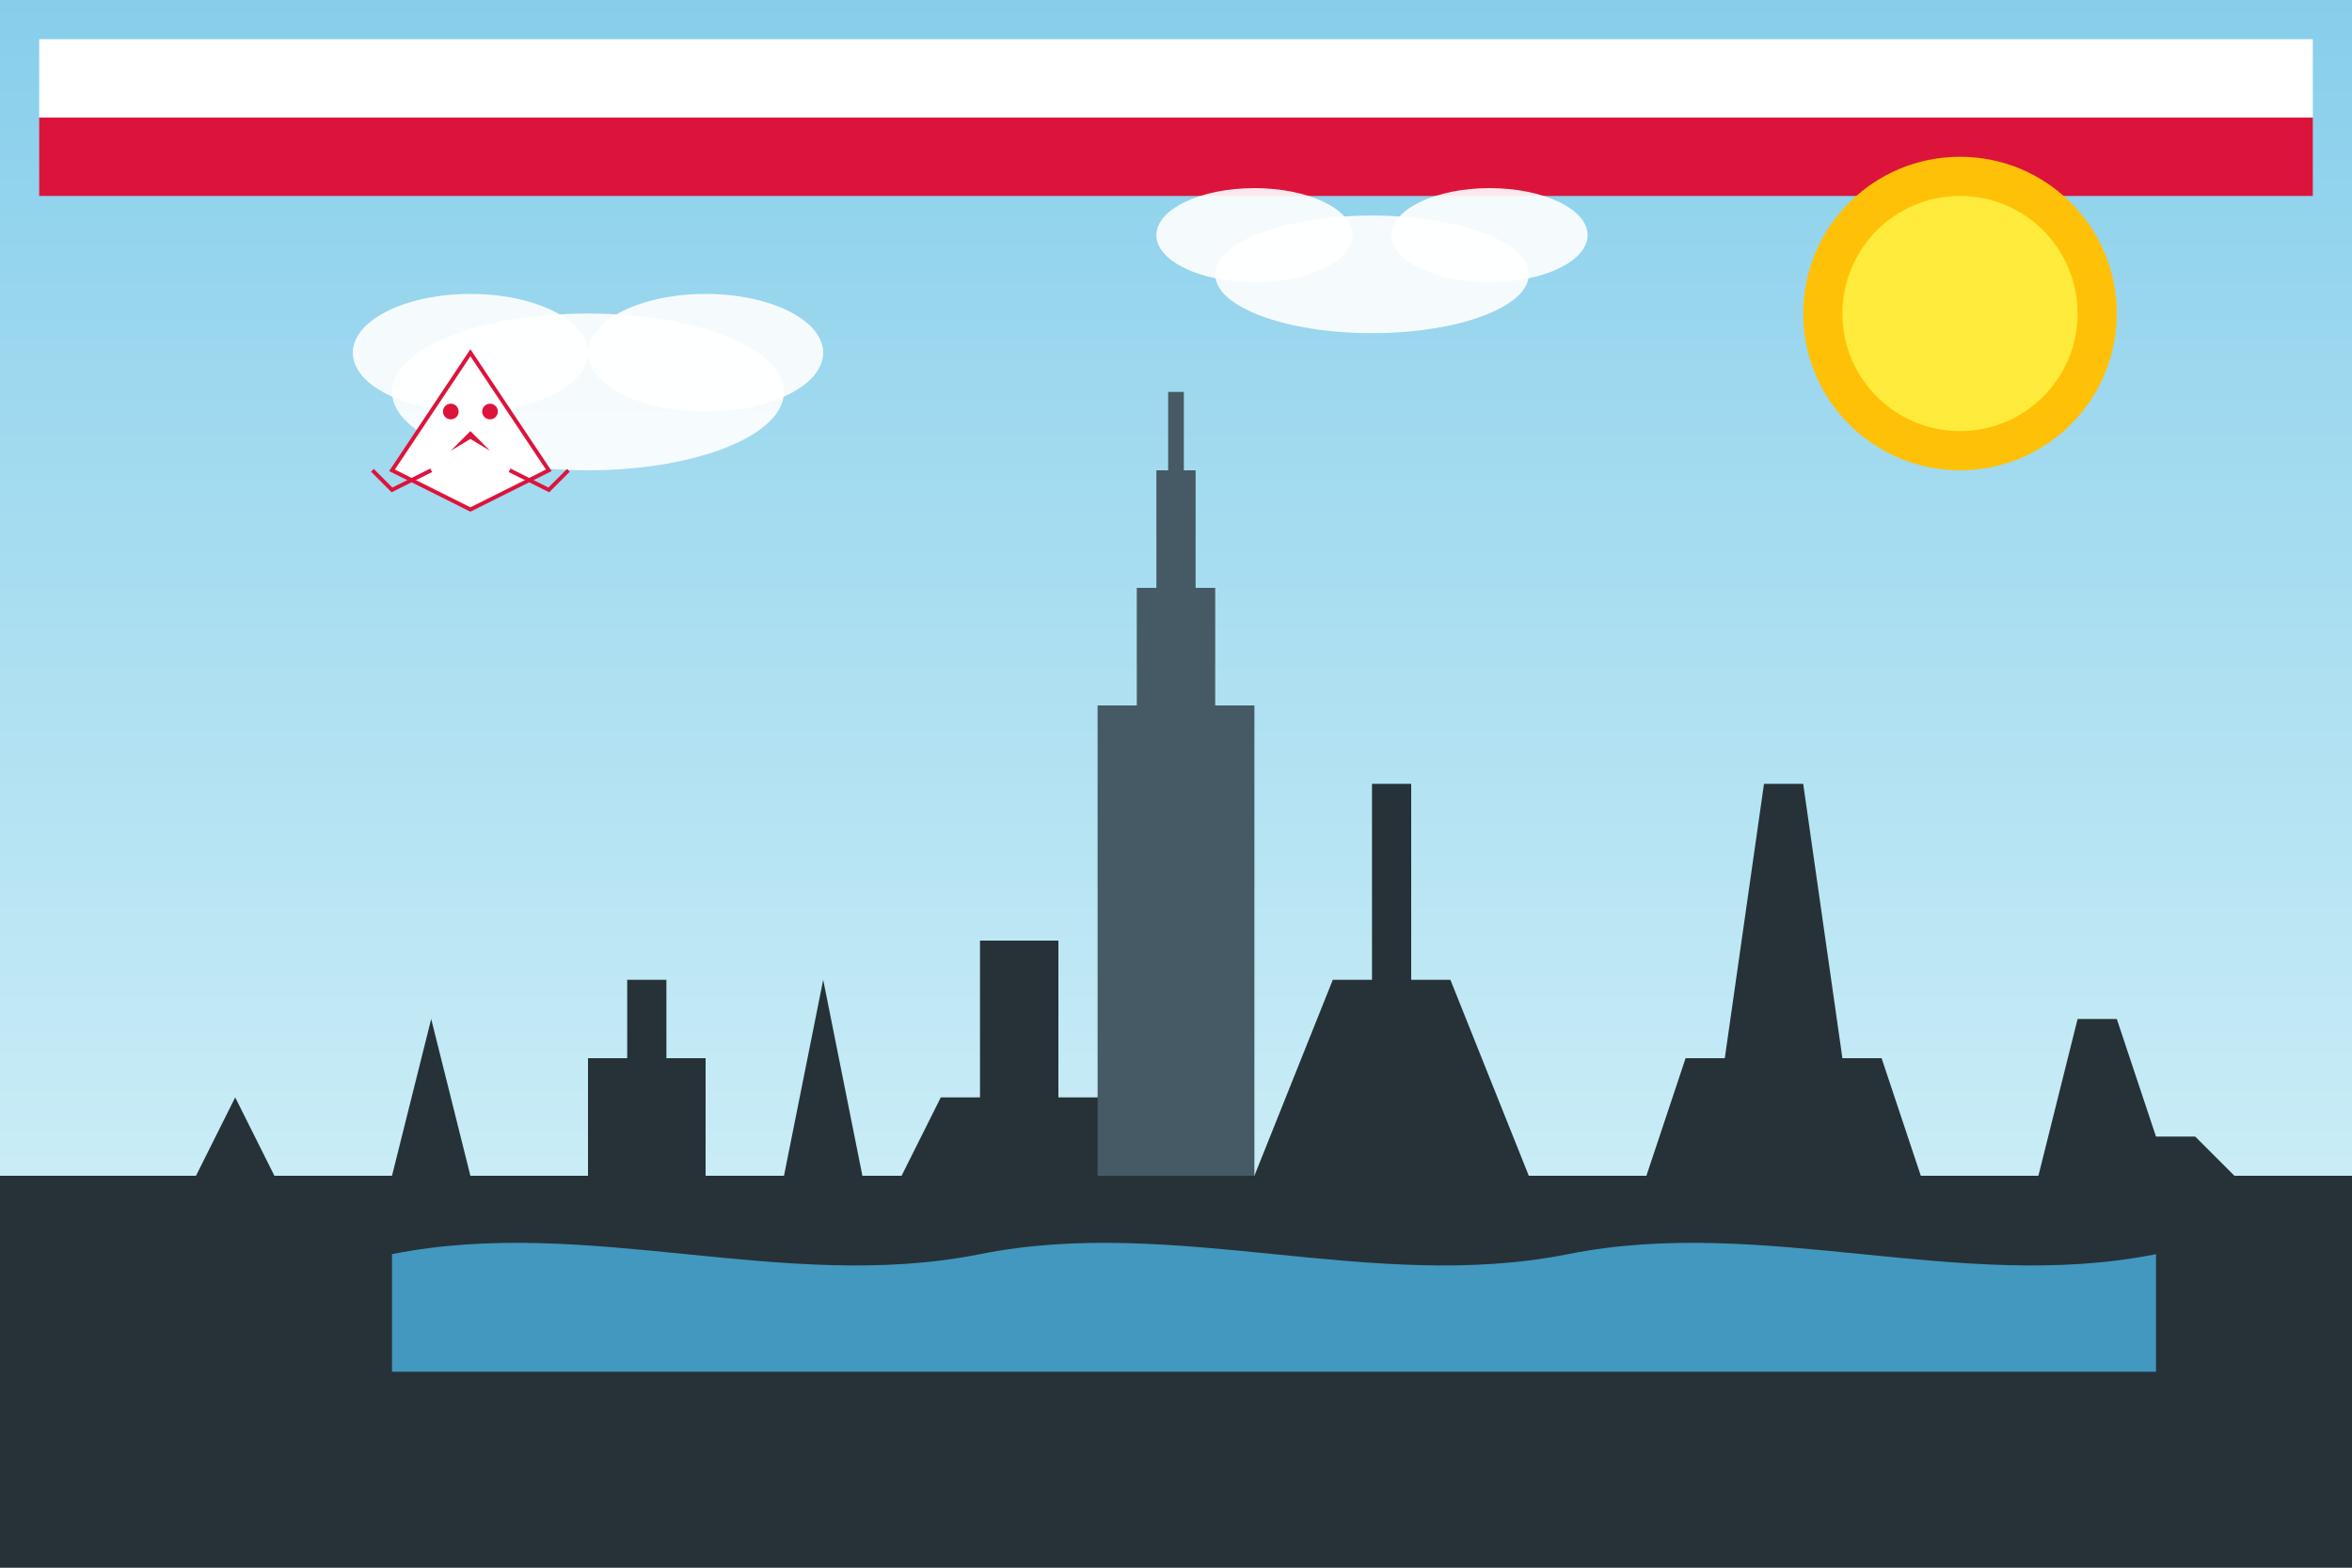
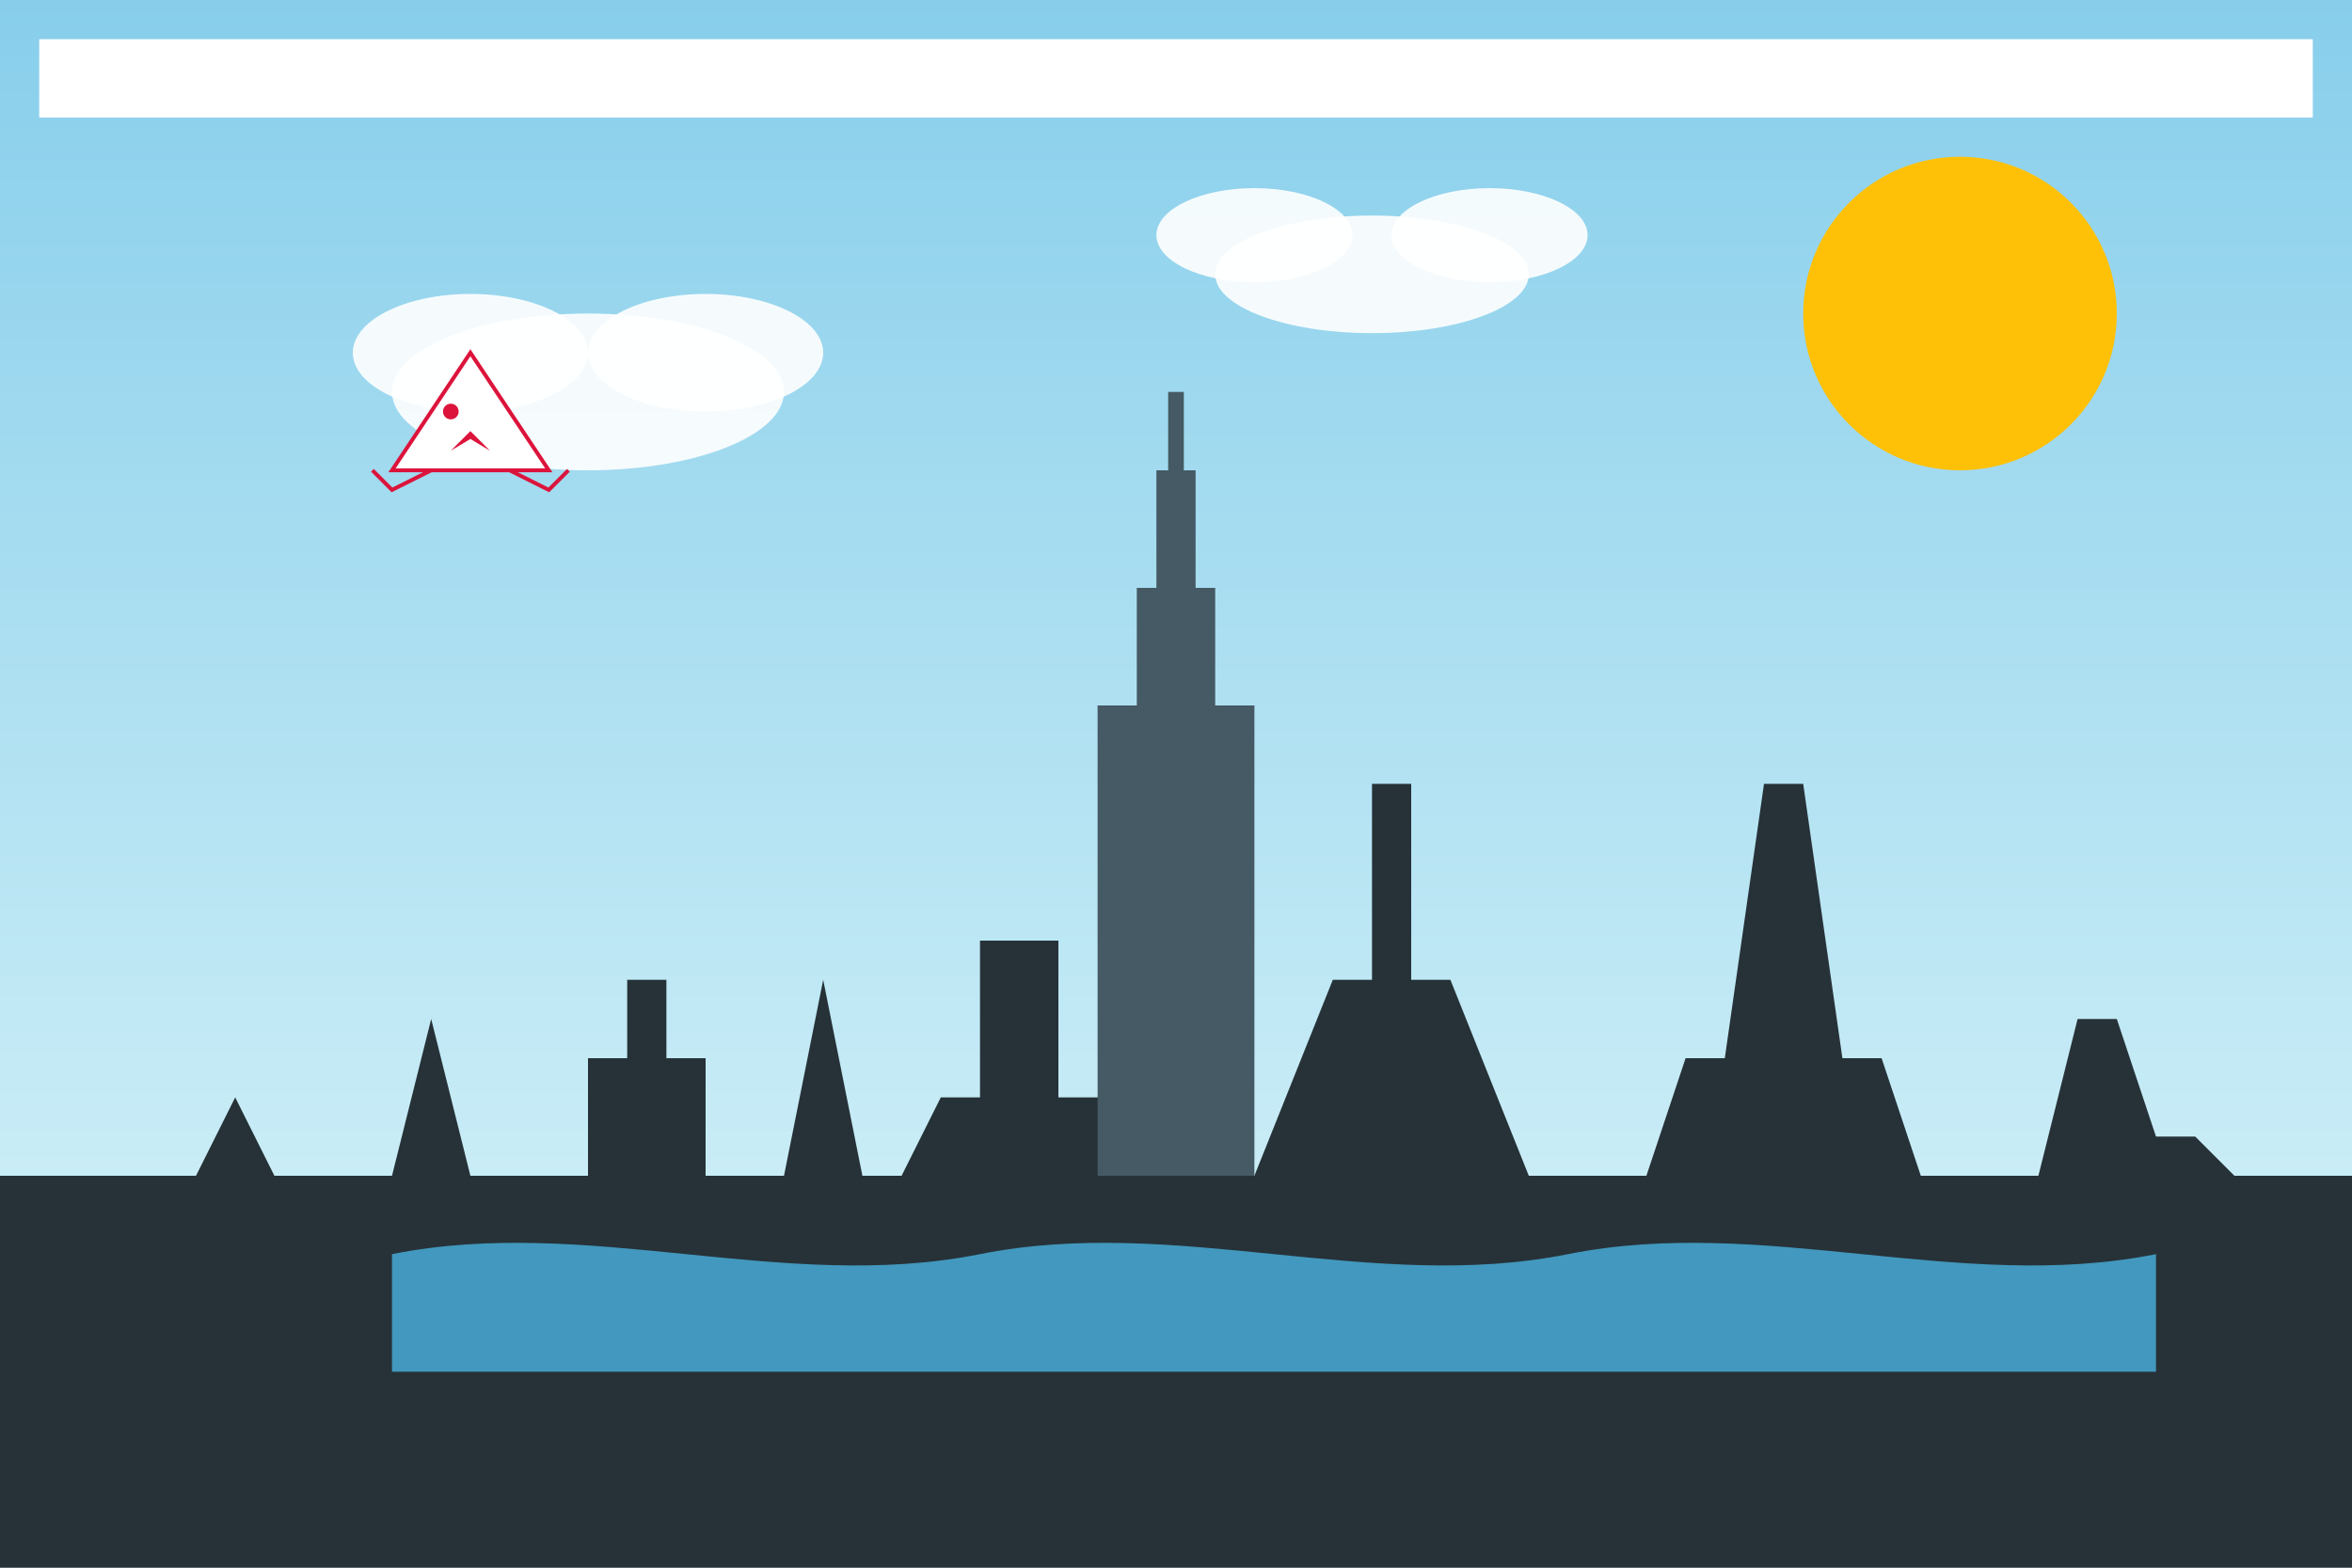
<svg xmlns="http://www.w3.org/2000/svg" width="600" height="400" viewBox="0 0 600 400">
  <rect x="0" y="0" width="600" height="400" fill="#808080" stroke="none" />
  <defs>
    <linearGradient id="skyGradient" x1="0%" y1="0%" x2="0%" y2="100%">
      <stop offset="0%" style="stop-color:#87CEEB;stop-opacity:1" />
      <stop offset="100%" style="stop-color:#E0F7FA;stop-opacity:1" />
    </linearGradient>
  </defs>
  <rect width="600" height="400" fill="url(#skyGradient)" />
  <rect x="10" y="10" width="580" height="20" fill="#ffffff" />
-   <rect x="10" y="30" width="580" height="20" fill="#dc143c" />
  <rect x="10" y="350" width="580" height="20" fill="#ffffff" />
  <rect x="10" y="370" width="580" height="20" fill="#dc143c" />
  <path d="M0,300 L50,300 L60,280 L70,300 L100,300 L110,260 L120,300 L150,300 L150,270 L160,270 L160,250 L170,250 L170,270 L180,270 L180,300 L200,300 L210,250 L220,300 L230,300 L240,280 L250,280 L250,240 L270,240 L270,280 L290,280 L290,300 L320,300 L340,250 L350,250 L350,200 L360,200 L360,250 L370,250 L390,300 L420,300 L430,270 L440,270 L450,200 L460,200 L470,270 L480,270 L490,300 L520,300 L530,260 L540,260 L550,290 L560,290 L570,300 L600,300 L600,400 L0,400 Z" fill="#263238" />
  <path d="M280,180 L320,180 L320,300 L280,300 Z" fill="#455A64" />
  <path d="M290,150 L310,150 L310,180 L290,180 Z" fill="#455A64" />
  <path d="M295,120 L305,120 L305,150 L295,150 Z" fill="#455A64" />
  <path d="M298,100 L302,100 L302,120 L298,120 Z" fill="#455A64" />
  <path d="M100,320 C150,310 200,330 250,320 C300,310 350,330 400,320 C450,310 500,330 550,320 L550,350 L100,350 Z" fill="#4FC3F7" fill-opacity="0.7" />
  <circle cx="500" cy="80" r="40" fill="#FFC107" />
-   <circle cx="500" cy="80" r="30" fill="#FFEB3B" />
  <g fill="#ffffff" fill-opacity="0.9">
    <ellipse cx="150" cy="100" rx="50" ry="20" />
    <ellipse cx="120" cy="90" rx="30" ry="15" />
    <ellipse cx="180" cy="90" rx="30" ry="15" />
    <ellipse cx="350" cy="70" rx="40" ry="15" />
    <ellipse cx="320" cy="60" rx="25" ry="12" />
    <ellipse cx="380" cy="60" rx="25" ry="12" />
  </g>
-   <path d="M100,120 L120,90 L140,120 L120,130 Z" fill="#ffffff" stroke="#dc143c" stroke-width="1" />
+   <path d="M100,120 L120,90 L140,120 Z" fill="#ffffff" stroke="#dc143c" stroke-width="1" />
  <circle cx="115" cy="105" r="2" fill="#dc143c" />
-   <circle cx="125" cy="105" r="2" fill="#dc143c" />
  <path d="M120,110 L115,115 L120,112 L125,115 Z" fill="#dc143c" />
  <path d="M110,120 L100,125 L95,120 M130,120 L140,125 L145,120" fill="none" stroke="#dc143c" stroke-width="1" />
</svg>